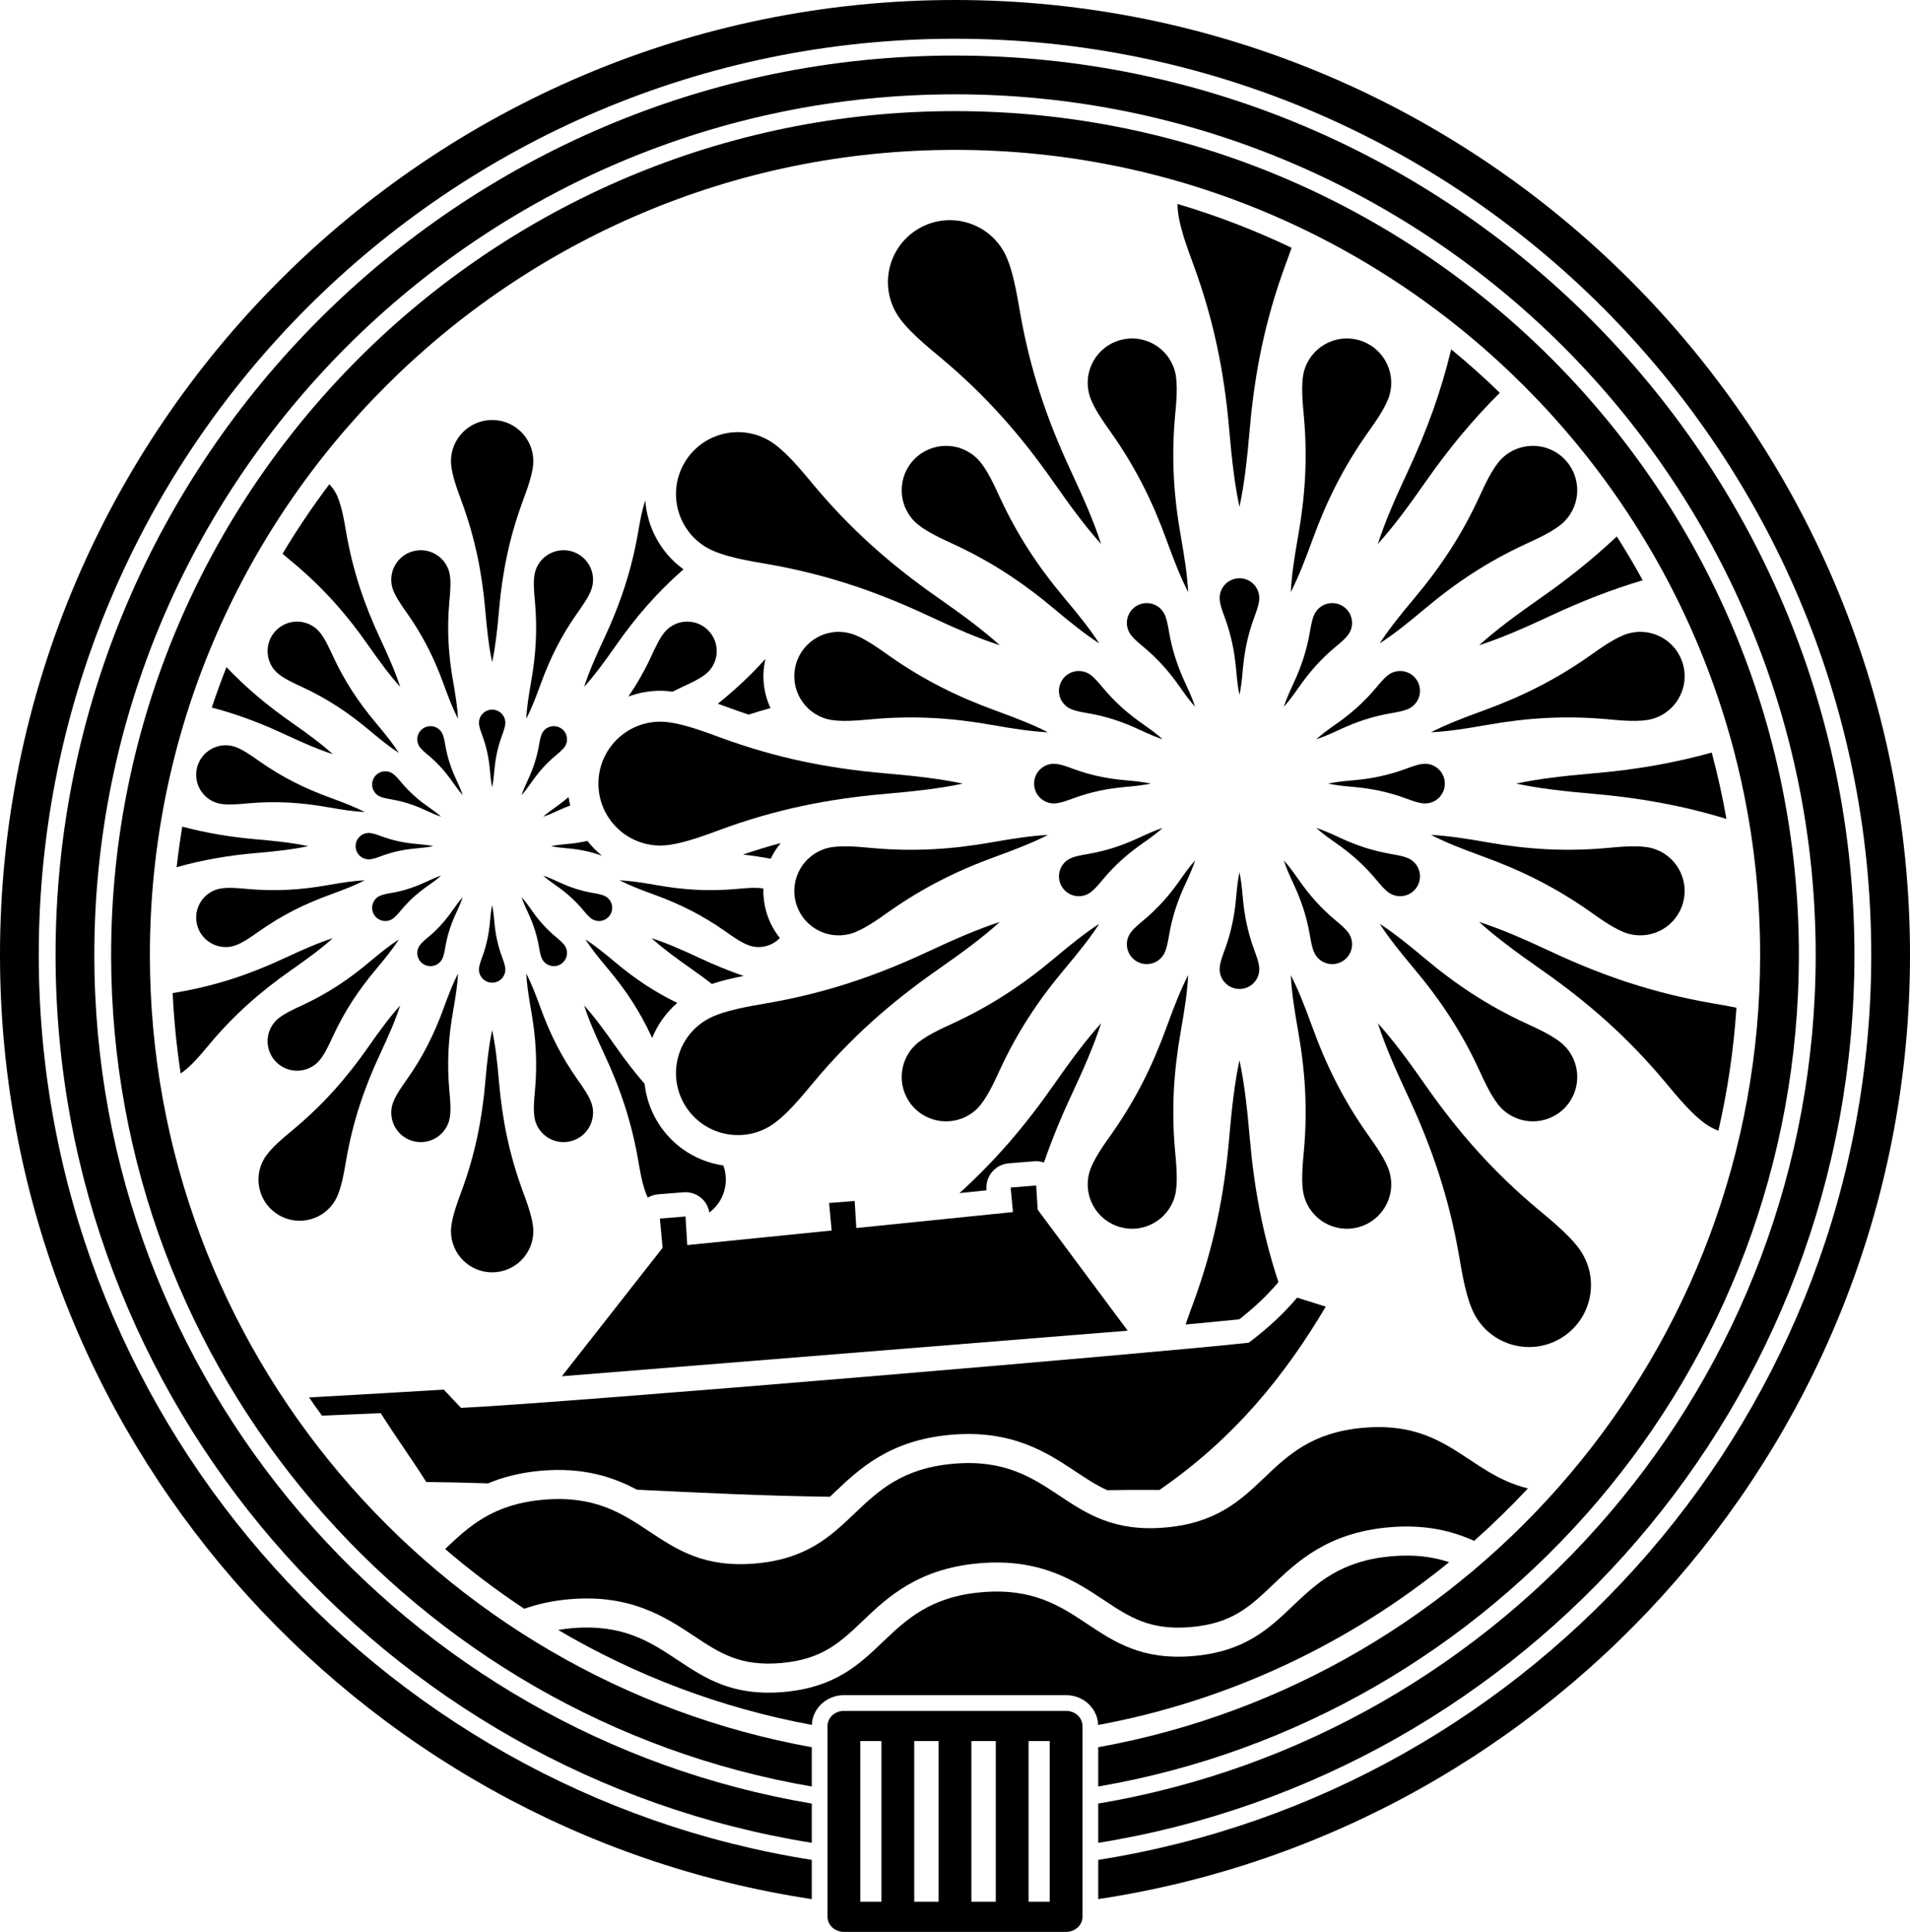
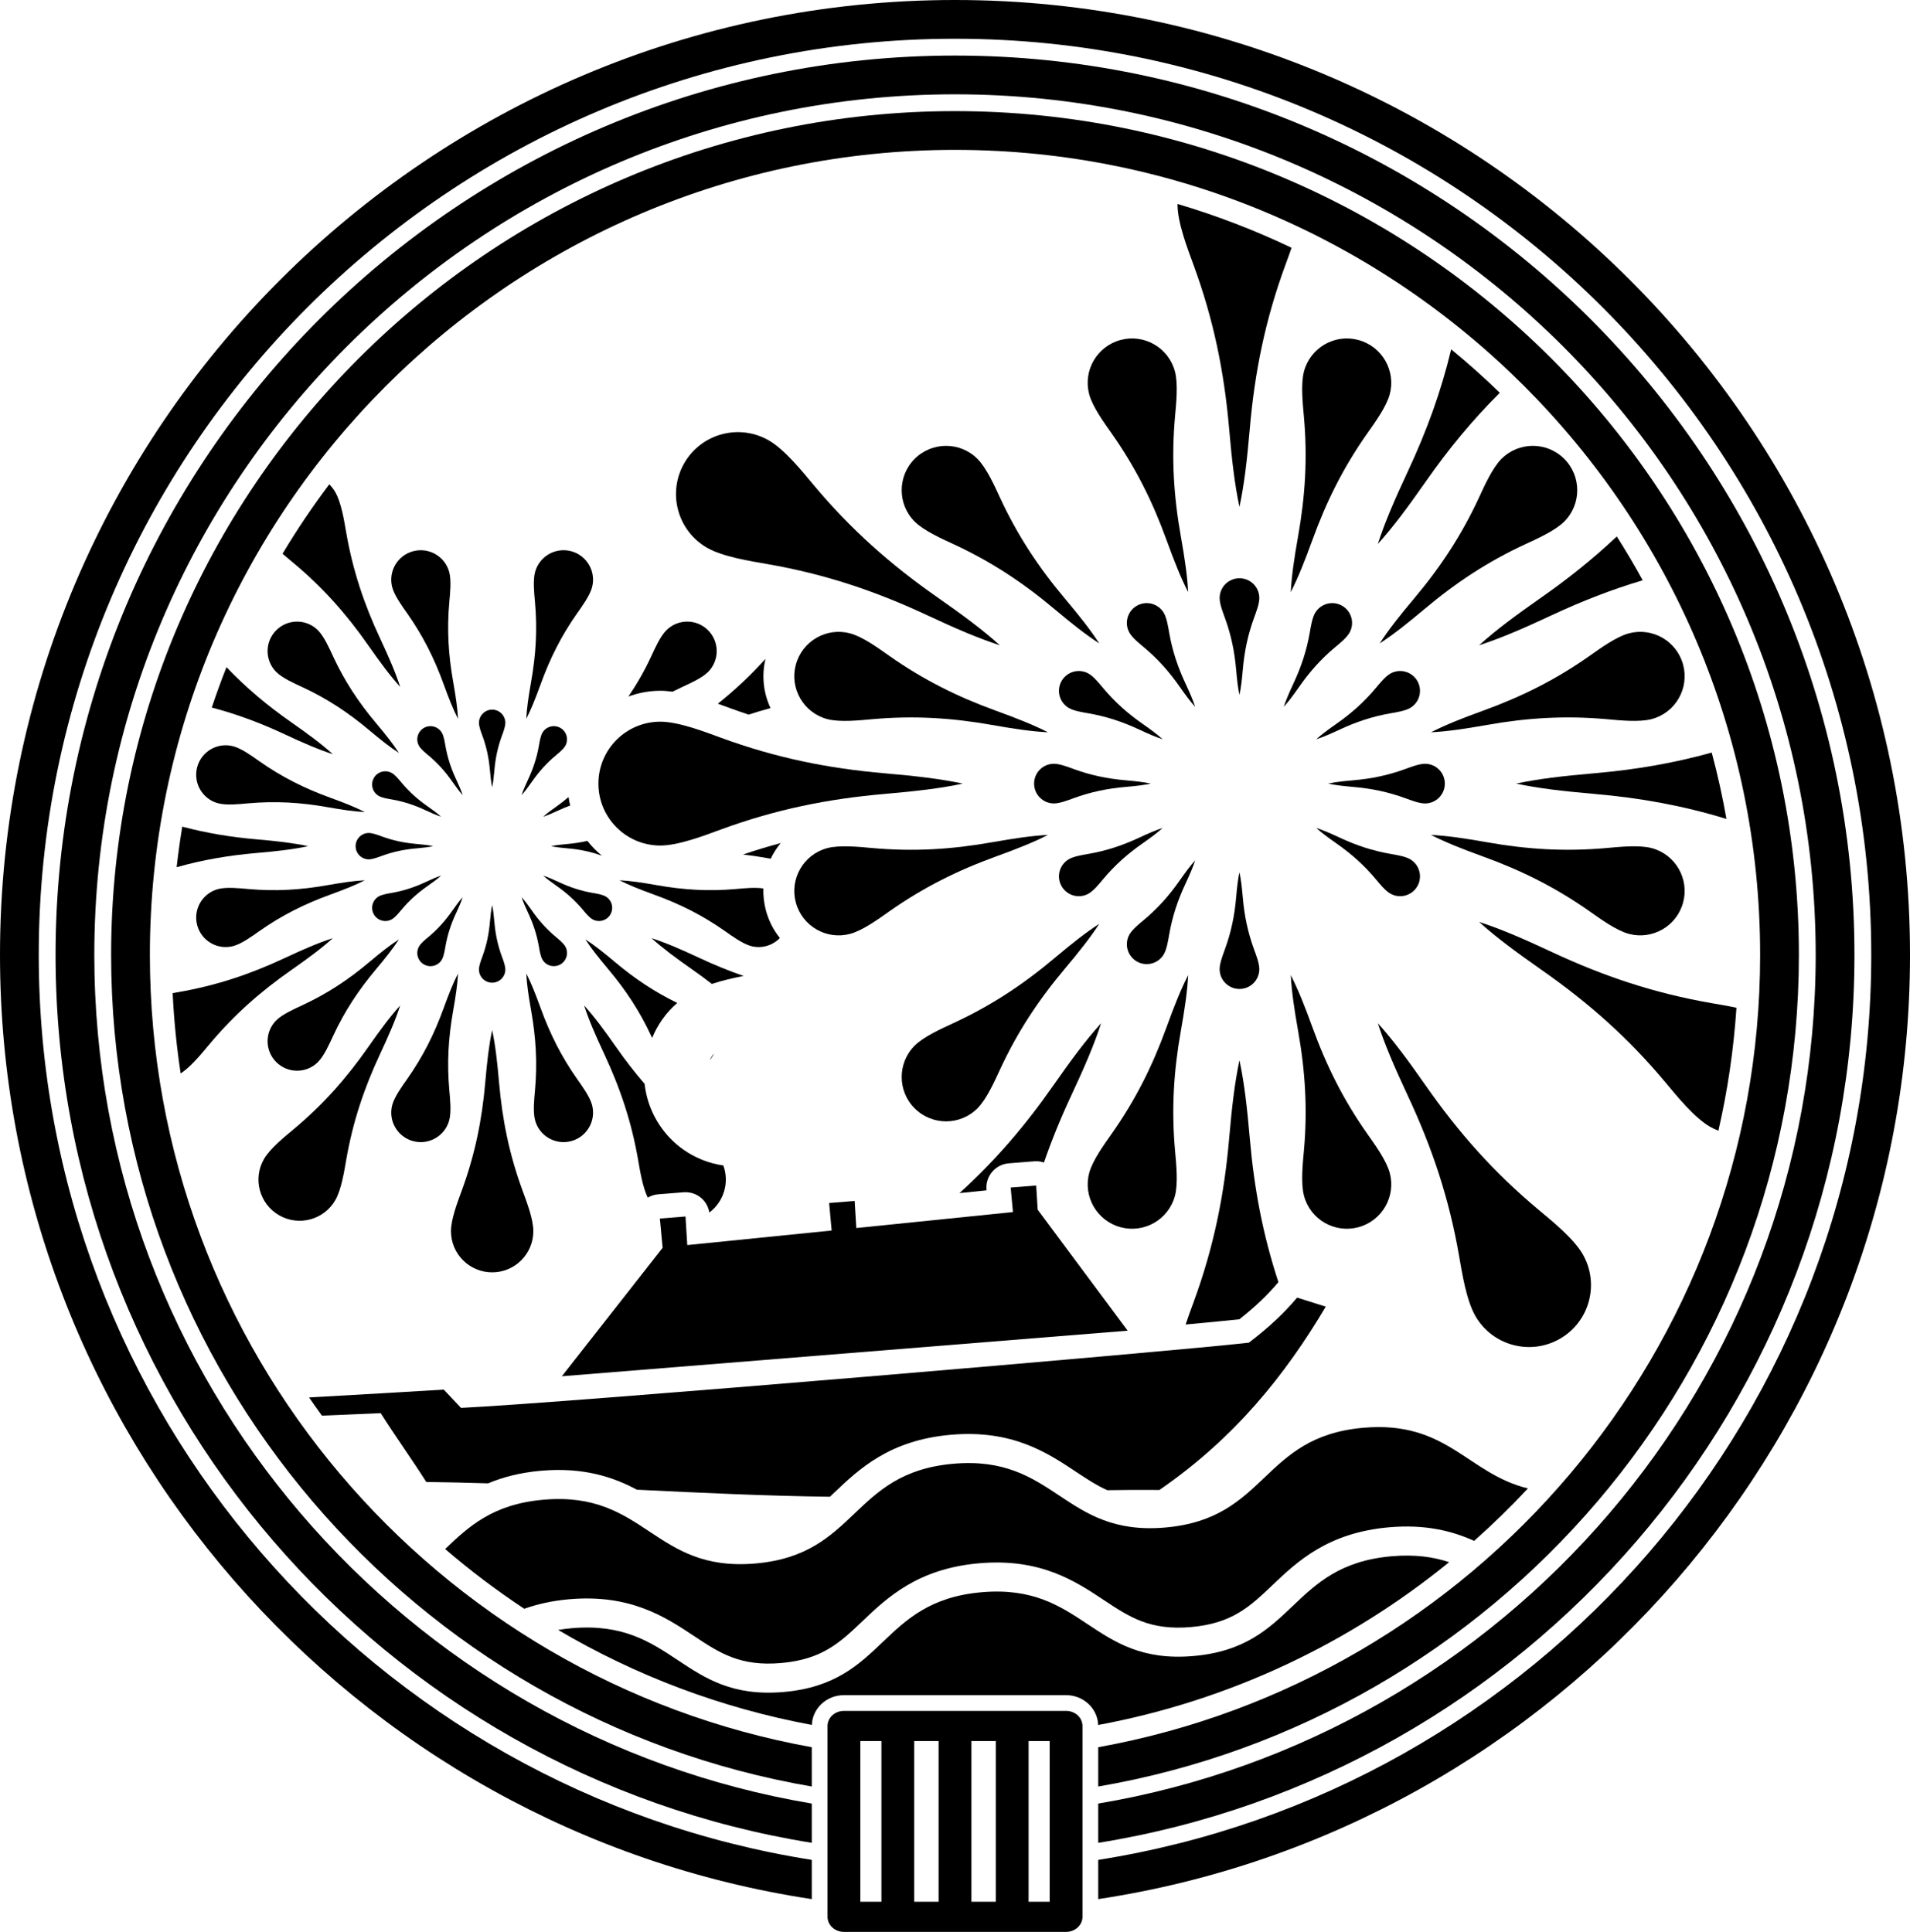
<svg xmlns="http://www.w3.org/2000/svg" id="b" viewBox="0 0 506.156 512">
  <g id="c">
    <g>
      <g>
        <path d="M328.463,153.252c-2.904,0-5.257,2.354-5.257,5.258,0,1.54,.847,3.737,1.364,5.146,1.693,4.616,2.599,9.035,3.02,13.923,.23,2.649,.468,4.71,.874,6.604,.404-1.883,.644-3.955,.874-6.604,.421-4.888,1.327-9.307,3.02-13.923,.517-1.409,1.364-3.606,1.364-5.146,0-2.904-2.354-5.258-5.258-5.258Z" />
        <path d="M301.251,160.543c-2.514,1.452-3.376,4.667-1.924,7.182,.77,1.334,2.602,2.813,3.754,3.775,3.775,3.151,6.768,6.525,9.577,10.548,1.523,2.179,2.76,3.845,4.059,5.282-.592-1.833-1.42-3.747-2.545-6.156-2.079-4.443-3.504-8.723-4.346-13.568-.257-1.479-.622-3.805-1.392-5.139-1.452-2.515-4.667-3.376-7.182-1.924Z" />
        <path d="M281.33,180.464c-1.452,2.515-.59,5.73,1.924,7.182,1.334,.77,3.66,1.135,5.139,1.392,4.845,.842,9.124,2.267,13.568,4.346,2.409,1.125,4.313,1.949,6.156,2.545-1.429-1.291-3.104-2.536-5.282-4.059-4.022-2.808-7.396-5.802-10.548-9.577-.962-1.152-2.441-2.984-3.775-3.754-2.515-1.452-5.73-.59-7.182,1.924Z" />
        <path d="M274.039,207.676c0,2.904,2.354,5.258,5.258,5.258,1.54,0,3.737-.847,5.146-1.364,4.616-1.693,9.035-2.599,13.923-3.02,2.649-.23,4.71-.468,6.604-.874-1.883-.404-3.956-.644-6.604-.874-4.888-.421-9.307-1.327-13.923-3.02-1.409-.517-3.606-1.364-5.146-1.364-2.904,0-5.258,2.354-5.258,5.258Z" />
        <path d="M281.331,234.888c1.452,2.514,4.667,3.376,7.182,1.924,1.334-.77,2.813-2.602,3.775-3.754,3.151-3.775,6.525-6.768,10.548-9.577,2.179-1.523,3.844-2.76,5.282-4.059-1.833,.592-3.748,1.42-6.156,2.545-4.443,2.079-8.723,3.504-13.568,4.346-1.479,.257-3.805,.622-5.139,1.392-2.515,1.452-3.376,4.667-1.924,7.182Z" />
        <path d="M301.252,254.808c2.514,1.452,5.73,.59,7.182-1.924,.77-1.334,1.135-3.66,1.392-5.139,.842-4.845,2.267-9.124,4.346-13.568,1.125-2.409,1.949-4.313,2.545-6.156-1.291,1.429-2.536,3.103-4.059,5.282-2.809,4.022-5.802,7.396-9.577,10.548-1.152,.962-2.984,2.441-3.754,3.775-1.452,2.515-.59,5.73,1.924,7.182Z" />
        <path d="M328.464,262.1c2.904,0,5.257-2.354,5.257-5.258,0-1.54-.847-3.737-1.364-5.146-1.693-4.616-2.599-9.035-3.02-13.923-.23-2.649-.468-4.71-.874-6.604-.404,1.883-.644,3.956-.874,6.604-.421,4.888-1.327,9.307-3.02,13.923-.517,1.409-1.364,3.606-1.364,5.146,0,2.904,2.354,5.258,5.258,5.258Z" />
-         <path d="M355.676,254.808c2.514-1.452,3.376-4.667,1.924-7.182-.77-1.334-2.602-2.813-3.754-3.775-3.775-3.151-6.768-6.525-9.577-10.548-1.523-2.179-2.76-3.844-4.059-5.282,.592,1.833,1.42,3.748,2.545,6.156,2.079,4.443,3.505,8.723,4.346,13.568,.257,1.479,.622,3.805,1.392,5.139,1.452,2.515,4.667,3.376,7.182,1.924Z" />
        <path d="M375.596,234.887c1.452-2.514,.59-5.73-1.924-7.182-1.334-.77-3.66-1.135-5.139-1.392-4.845-.842-9.124-2.267-13.568-4.346-2.409-1.125-4.313-1.949-6.156-2.545,1.429,1.291,3.104,2.536,5.282,4.059,4.022,2.809,7.397,5.802,10.548,9.577,.962,1.152,2.441,2.984,3.775,3.754,2.515,1.452,5.73,.59,7.182-1.924Z" />
        <path d="M382.887,207.675c0-2.904-2.354-5.257-5.258-5.257-1.54,0-3.737,.847-5.146,1.364-4.616,1.693-9.035,2.599-13.923,3.02-2.649,.23-4.71,.468-6.604,.874,1.883,.404,3.955,.644,6.604,.874,4.888,.421,9.307,1.327,13.923,3.02,1.409,.517,3.606,1.364,5.146,1.364,2.904,0,5.258-2.354,5.258-5.258Z" />
        <path d="M375.596,180.463c-1.452-2.515-4.667-3.376-7.182-1.924-1.334,.77-2.813,2.602-3.775,3.754-3.151,3.775-6.525,6.768-10.548,9.577-2.179,1.523-3.845,2.76-5.282,4.059,1.833-.592,3.747-1.42,6.156-2.545,4.443-2.079,8.723-3.504,13.568-4.346,1.479-.257,3.805-.622,5.139-1.392,2.515-1.452,3.376-4.667,1.925-7.182Z" />
        <path d="M355.675,160.543c-2.514-1.452-5.73-.59-7.182,1.924-.77,1.334-1.135,3.66-1.392,5.139-.842,4.844-2.267,9.124-4.346,13.568-1.125,2.409-1.949,4.313-2.545,6.156,1.291-1.429,2.536-3.104,4.059-5.282,2.808-4.022,5.802-7.397,9.577-10.548,1.152-.962,2.984-2.441,3.754-3.775,1.452-2.515,.59-5.73-1.924-7.182Z" />
      </g>
      <g>
        <path d="M210.892,239.181c1.681,6.272,8.128,9.995,14.401,8.315,3.327-.891,7.583-3.992,10.328-5.925,8.992-6.33,18.014-10.844,28.329-14.583,5.589-2.03,9.903-3.738,13.761-5.711-4.302,.218-8.918,.898-14.773,1.935-10.803,1.919-20.873,2.521-31.826,1.535-3.343-.301-8.58-.858-11.907,.033-6.273,1.681-9.995,8.129-8.315,14.401Z" />
        <path d="M296.958,90.104c-6.273,1.681-9.995,8.128-8.315,14.401,.891,3.327,3.992,7.583,5.925,10.328,6.33,8.992,10.844,18.014,14.583,28.33,2.03,5.589,3.738,9.903,5.711,13.761-.218-4.302-.898-8.918-1.935-14.773-1.919-10.803-2.521-20.873-1.535-31.826,.301-3.343,.858-8.58-.033-11.907-1.681-6.273-8.129-9.995-14.401-8.315Z" />
        <path d="M242.394,121.608c-4.592,4.592-4.592,12.037,0,16.629,2.435,2.435,7.249,4.571,10.295,5.982,9.978,4.622,18.399,10.179,26.794,17.242,4.552,3.825,8.189,6.707,11.826,9.062-2.34-3.617-5.237-7.274-9.062-11.826-7.064-8.396-12.62-16.816-17.242-26.794-1.411-3.046-3.546-7.86-5.982-10.295-4.592-4.592-12.037-4.592-16.629-0Z" />
        <path d="M210.891,176.174c-1.681,6.273,2.042,12.72,8.315,14.401,3.327,.891,8.564,.334,11.907,.033,10.953-.986,21.023-.384,31.826,1.535,5.855,1.036,10.445,1.714,14.773,1.935-3.834-1.962-8.172-3.681-13.761-5.711-10.315-3.739-19.337-8.253-28.329-14.583-2.745-1.932-7.001-5.034-10.328-5.925-6.273-1.681-12.721,2.042-14.401,8.315Z" />
        <path d="M242.396,293.745c4.592,4.592,12.037,4.592,16.629,0,2.435-2.435,4.571-7.249,5.982-10.295,4.622-9.978,10.179-18.399,17.242-26.794,3.825-4.552,6.707-8.189,9.062-11.826-3.617,2.34-7.274,5.237-11.826,9.062-8.396,7.064-16.816,12.62-26.794,17.242-3.046,1.411-7.86,3.546-10.295,5.982-4.592,4.592-4.592,12.037,0,16.629Z" />
        <path d="M296.962,325.248c6.273,1.681,12.721-2.042,14.401-8.315,.891-3.327,.334-8.564,.033-11.907-.986-10.953-.384-21.023,1.535-31.826,1.037-5.855,1.714-10.445,1.935-14.773-1.962,3.835-3.681,8.172-5.711,13.761-3.739,10.315-8.253,19.337-14.583,28.329-1.932,2.745-5.033,7.001-5.925,10.328-1.681,6.273,2.042,12.721,8.315,14.401Z" />
        <path d="M359.968,325.247c6.273-1.681,9.995-8.128,8.315-14.401-.891-3.327-3.992-7.583-5.925-10.328-6.33-8.992-10.844-18.014-14.583-28.329-2.03-5.589-3.738-9.903-5.711-13.761,.218,4.302,.898,8.918,1.935,14.773,1.92,10.803,2.522,20.873,1.535,31.826-.301,3.343-.858,8.58,.033,11.907,1.681,6.273,8.129,9.995,14.401,8.315Z" />
-         <path d="M414.533,293.743c4.592-4.592,4.592-12.037,0-16.629-2.435-2.435-7.249-4.571-10.295-5.982-9.978-4.622-18.399-10.179-26.794-17.242-4.552-3.825-8.189-6.707-11.826-9.062,2.34,3.617,5.237,7.274,9.062,11.826,7.064,8.396,12.62,16.816,17.242,26.794,1.411,3.046,3.546,7.86,5.982,10.295,4.592,4.592,12.037,4.592,16.629,0Z" />
        <path d="M446.036,239.177c1.681-6.273-2.042-12.721-8.315-14.401-3.327-.891-8.564-.334-11.907-.033-10.953,.986-21.023,.384-31.826-1.535-5.855-1.037-10.445-1.714-14.773-1.935,3.835,1.962,8.172,3.681,13.761,5.711,10.315,3.739,19.337,8.253,28.329,14.583,2.745,1.932,7.001,5.034,10.328,5.925,6.273,1.681,12.721-2.042,14.401-8.315Z" />
        <path d="M446.035,176.171c-1.681-6.273-8.128-9.995-14.401-8.315-3.327,.891-7.583,3.992-10.328,5.925-8.992,6.33-18.014,10.844-28.329,14.583-5.589,2.03-9.903,3.738-13.761,5.711,4.302-.218,8.918-.898,14.773-1.935,10.803-1.92,20.873-2.521,31.826-1.535,3.343,.301,8.58,.859,11.907-.033,6.273-1.681,9.995-8.129,8.315-14.401Z" />
        <path d="M414.531,121.606c-4.592-4.592-12.037-4.592-16.629,0-2.435,2.435-4.571,7.249-5.982,10.295-4.622,9.978-10.179,18.399-17.242,26.794-3.825,4.552-6.707,8.189-9.062,11.826,3.617-2.34,7.274-5.237,11.826-9.062,8.396-7.064,16.816-12.62,26.794-17.242,3.046-1.411,7.86-3.546,10.295-5.982,4.592-4.592,4.592-12.037,0-16.629Z" />
        <path d="M359.965,90.103c-6.273-1.681-12.721,2.042-14.401,8.315-.891,3.327-.334,8.564-.033,11.907,.986,10.953,.384,21.023-1.535,31.826-1.036,5.855-1.714,10.445-1.935,14.773,1.962-3.835,3.681-8.172,5.711-13.761,3.739-10.315,8.253-19.337,14.583-28.33,1.932-2.745,5.034-7.001,5.925-10.328,1.681-6.273-2.042-12.721-8.314-14.401Z" />
      </g>
      <g>
        <path d="M130.421,188.071c-1.93,0-3.495,1.565-3.495,3.496,0,1.024,.563,2.485,.907,3.421,1.126,3.069,1.728,6.007,2.008,9.257,.153,1.761,.311,3.131,.581,4.391,.268-1.252,.428-2.63,.581-4.391,.28-3.25,.882-6.187,2.008-9.257,.344-.937,.907-2.398,.907-3.421,0-1.931-1.565-3.496-3.496-3.496Z" />
        <path d="M112.329,192.919c-1.672,.965-2.245,3.103-1.279,4.775,.512,.887,1.73,1.87,2.496,2.51,2.51,2.095,4.5,4.338,6.367,7.013,1.013,1.449,1.835,2.556,2.699,3.512-.393-1.218-.944-2.491-1.692-4.093-1.382-2.954-2.33-5.8-2.89-9.02-.171-.983-.414-2.53-.925-3.416-.965-1.672-3.103-2.245-4.775-1.279Z" />
        <path d="M99.085,206.163c-.965,1.672-.392,3.81,1.279,4.775,.887,.512,2.433,.755,3.416,.926,3.221,.56,6.066,1.507,9.02,2.889,1.601,.748,2.867,1.296,4.093,1.692-.95-.859-2.063-1.686-3.512-2.699-2.674-1.867-4.918-3.858-7.013-6.367-.639-.766-1.623-1.984-2.51-2.496-1.672-.965-3.81-.392-4.775,1.279Z" />
        <path d="M94.238,224.255c0,1.93,1.565,3.495,3.495,3.495,1.024,0,2.485-.563,3.421-.907,3.069-1.126,6.007-1.728,9.257-2.008,1.761-.153,3.131-.311,4.391-.581-1.252-.268-2.63-.428-4.391-.581-3.25-.28-6.187-.882-9.257-2.008-.937-.344-2.398-.907-3.421-.907-1.931,0-3.495,1.565-3.495,3.495Z" />
        <path d="M99.086,242.347c.965,1.672,3.103,2.245,4.775,1.279,.887-.512,1.87-1.73,2.51-2.496,2.095-2.51,4.338-4.5,7.013-6.367,1.449-1.013,2.556-1.835,3.512-2.699-1.218,.394-2.492,.944-4.093,1.692-2.954,1.382-5.8,2.33-9.02,2.89-.983,.171-2.53,.414-3.416,.926-1.672,.965-2.245,3.103-1.279,4.775Z" />
        <path d="M112.33,255.591c1.672,.965,3.81,.392,4.775-1.279,.512-.887,.755-2.433,.926-3.416,.56-3.221,1.507-6.066,2.89-9.02,.748-1.601,1.296-2.867,1.692-4.093-.859,.95-1.686,2.063-2.699,3.512-1.867,2.674-3.858,4.918-6.367,7.013-.766,.639-1.984,1.623-2.496,2.51-.965,1.672-.392,3.81,1.279,4.775Z" />
        <path d="M130.422,260.438c1.93,0,3.495-1.565,3.495-3.496,0-1.024-.563-2.485-.907-3.421-1.126-3.069-1.728-6.007-2.008-9.257-.153-1.761-.311-3.131-.581-4.391-.268,1.252-.428,2.63-.581,4.391-.28,3.25-.882,6.187-2.008,9.257-.344,.937-.907,2.398-.907,3.421,0,1.931,1.565,3.496,3.496,3.496Z" />
        <path d="M148.514,255.59c1.672-.965,2.245-3.103,1.279-4.775-.512-.887-1.73-1.87-2.496-2.51-2.51-2.095-4.5-4.338-6.367-7.013-1.013-1.449-1.835-2.556-2.699-3.512,.394,1.218,.944,2.492,1.692,4.093,1.382,2.954,2.33,5.8,2.89,9.02,.171,.983,.414,2.53,.926,3.416,.965,1.672,3.103,2.245,4.775,1.279Z" />
        <path d="M161.758,242.346c.965-1.672,.392-3.81-1.279-4.775-.887-.512-2.433-.755-3.416-.926-3.221-.56-6.066-1.507-9.02-2.89-1.601-.748-2.867-1.296-4.093-1.692,.95,.859,2.063,1.686,3.512,2.699,2.674,1.867,4.918,3.858,7.013,6.367,.639,.766,1.623,1.984,2.51,2.496,1.672,.965,3.81,.392,4.775-1.279Z" />
        <path d="M148.513,192.918c-1.672-.965-3.81-.392-4.775,1.279-.512,.887-.755,2.433-.926,3.416-.56,3.221-1.507,6.066-2.89,9.02-.748,1.601-1.296,2.867-1.692,4.093,.859-.95,1.686-2.063,2.699-3.512,1.867-2.674,3.858-4.918,6.367-7.013,.766-.639,1.984-1.623,2.496-2.51,.965-1.672,.392-3.81-1.279-4.775Z" />
        <path d="M150.67,211.236c-1.01,.876-2.064,1.71-3.21,2.51-1.449,1.013-2.556,1.835-3.512,2.699,1.218-.394,2.491-.944,4.093-1.692,1.026-.48,2.043-.889,3.063-1.267-.18-.738-.323-1.488-.434-2.25Z" />
        <path d="M155.658,222.853c-1.697,.392-3.412,.664-5.227,.82-1.761,.153-3.131,.311-4.391,.581,1.252,.269,2.63,.428,4.391,.581,3.189,.275,6.078,.866,9.085,1.951-1.431-1.161-2.719-2.485-3.858-3.934Z" />
      </g>
      <path d="M188.11,280.962c.458-.546,.824-1.14,1.109-1.763-.446,.543-.819,1.135-1.109,1.763Z" />
      <g>
        <path d="M261.437,315.471l-.013-.15c-.159-1.715,.376-3.42,1.483-4.737,1.109-1.317,2.698-2.135,4.414-2.272l6.76-.54c.877-.071,1.751,.046,2.573,.324,2.046-5.921,4.425-11.763,7.2-17.693,3.512-7.519,6.084-13.463,7.945-19.217-4.031,4.46-7.915,9.687-12.67,16.489-7.477,10.709-15.389,19.939-24.86,28.527l7.169-.73Z" />
        <path d="M181.339,122.736c-4.532,7.849-1.843,17.887,6.007,22.419,4.163,2.404,11.424,3.544,16.04,4.345,15.122,2.627,28.481,7.076,42.351,13.566,7.519,3.512,13.462,6.084,19.217,7.945-4.461-4.031-9.687-7.915-16.489-12.67-12.556-8.767-23.088-18.111-32.924-29.894-3.002-3.597-7.62-9.315-11.783-11.718-7.85-4.532-17.887-1.842-22.419,6.007Z" />
-         <path d="M243.519,60.553c-7.849,4.532-10.539,14.569-6.007,22.418,2.404,4.163,8.122,8.781,11.718,11.783,11.783,9.836,21.127,20.369,29.894,32.924,4.755,6.801,8.617,12.001,12.67,16.489-1.848-5.721-4.432-11.698-7.945-19.217-6.49-13.87-10.939-27.229-13.566-42.351-.802-4.616-1.942-11.877-4.345-16.04-4.532-7.85-14.569-10.539-22.418-6.007Z" />
        <path d="M158.58,207.678c0,9.063,7.348,16.411,16.412,16.411,4.807,0,11.666-2.643,16.064-4.257,14.41-5.286,28.203-8.112,43.46-9.427,8.268-.718,14.701-1.462,20.615-2.728-5.879-1.26-12.347-2.01-20.615-2.728-15.257-1.314-29.05-4.141-43.46-9.427-4.398-1.614-11.257-4.257-16.064-4.257-9.064,0-16.412,7.348-16.412,16.412Z" />
-         <path d="M181.341,292.62c4.532,7.849,14.569,10.539,22.418,6.007,4.163-2.404,8.781-8.122,11.783-11.718,9.836-11.783,20.369-21.127,32.924-29.894,6.801-4.755,12.001-8.617,16.489-12.67-5.721,1.848-11.698,4.432-19.217,7.945-13.87,6.49-27.229,10.939-42.351,13.566-4.616,.802-11.877,1.942-16.04,4.345-7.85,4.532-10.539,14.569-6.007,22.418Z" />
        <path d="M413.407,354.798c7.849-4.532,10.539-14.569,6.007-22.419-2.404-4.163-8.122-8.781-11.718-11.783-11.783-9.836-21.127-20.369-29.894-32.924-4.755-6.801-8.617-12.001-12.67-16.489,1.848,5.721,4.432,11.698,7.945,19.217,6.49,13.87,10.939,27.229,13.566,42.351,.802,4.616,1.942,11.877,4.345,16.04,4.532,7.85,14.569,10.539,22.419,6.007Z" />
        <path d="M453.541,265.851c-15.122-2.627-28.481-7.076-42.351-13.566-7.519-3.512-13.463-6.084-19.217-7.945,4.461,4.031,9.687,7.915,16.489,12.67,12.556,8.767,23.088,18.111,32.924,29.894,3.002,3.597,7.62,9.315,11.783,11.719,.718,.415,1.459,.748,2.208,1.044,2.435-10.579,4.047-21.467,4.791-32.59-2.39-.507-4.733-.896-6.628-1.225Z" />
        <path d="M401.797,207.673c5.878,1.261,12.347,2.011,20.615,2.728,12.286,1.059,23.627,3.124,35.101,6.638-1.047-5.955-2.355-11.819-3.899-17.589-10.159,2.825-20.307,4.556-31.202,5.494-8.268,.718-14.701,1.462-20.615,2.728Z" />
        <path d="M411.188,163.062c8.065-3.774,15.966-6.837,24.133-9.274-2.163-3.954-4.455-7.828-6.862-11.621-6.165,5.817-12.737,11.099-19.999,16.17-6.801,4.755-12.001,8.617-16.489,12.67,5.721-1.848,11.698-4.432,19.217-7.945Z" />
        <path d="M365.128,144.166c4.031-4.461,7.915-9.687,12.67-16.489,6.064-8.685,12.427-16.39,19.66-23.578-4.137-4.011-8.435-7.856-12.893-11.514-2.68,11.182-6.468,21.625-11.493,32.364-3.512,7.519-6.084,13.463-7.945,19.217Z" />
        <path d="M316.306,70.267c5.286,14.41,8.112,28.203,9.427,43.46,.718,8.268,1.462,14.701,2.728,20.615,1.261-5.878,2.011-12.347,2.728-20.615,1.314-15.257,4.141-29.05,9.427-43.46,.492-1.341,1.079-2.924,1.658-4.595-9.683-4.627-19.781-8.518-30.217-11.616-0,.05-.007,.098-.007,.148,0,4.807,2.643,11.666,4.257,16.064Z" />
        <path d="M328.444,349.642c4.157-3.274,7.47-6.432,10.338-9.849-4.118-12.533-6.436-24.789-7.589-38.17-.718-8.268-1.462-14.701-2.728-20.614-1.26,5.878-2.01,12.347-2.728,20.614-1.315,15.257-4.141,29.05-9.427,43.46-.624,1.7-1.399,3.77-2.119,5.945,6.264-.582,11.162-1.057,14.252-1.386Z" />
      </g>
      <g>
        <polygon points="298.832 352.664 274.999 320.607 274.99 320.607 274.592 314.187 267.832 314.728 268.434 321.221 262.828 321.8 226.923 325.457 226.489 318.28 219.719 318.822 220.394 326.116 182.129 329.977 181.658 322.4 174.869 322.946 175.595 330.699 148.897 364.742 298.832 352.664" />
        <path d="M112.969,392.762c5.457,.059,10.915,.195,16.372,.362,3.9-1.63,8.47-2.852,14.004-3.337,11.244-.991,19.157,1.656,25.441,5.022,17.051,.836,34.102,1.644,51.154,1.867,.385-.364,.773-.733,1.167-1.109,6.495-6.186,14.579-13.886,30.846-15.313,16.273-1.428,25.568,4.747,33.041,9.707,2.894,1.921,5.535,3.666,8.435,4.976,4.606-.07,9.212-.109,13.818-.059,20.05-13.806,33.42-30.593,44.083-48.589-2.531-.794-5.063-1.593-7.594-2.386-3.394,4.051-7.481,7.908-12.787,11.939-20.071,2.328-180.955,15.968-208.779,17.281-1.521-1.615-3.048-3.229-4.569-4.844-3.905,.266-22.603,1.336-35.697,2.079,1.116,1.623,2.256,3.229,3.416,4.819l15.565-.659c4.028,6.345,8.056,11.901,12.084,18.245Z" />
      </g>
      <path d="M282.514,453.429h-58.87c-2.396,0-4.346,1.792-4.346,3.994v50.582c0,2.203,1.949,3.995,4.346,3.995h58.87c2.396,0,4.347-1.793,4.347-3.995v-50.582c0-2.203-1.95-3.994-4.347-3.994Zm-4.347,7.991v42.59h-5.586v-42.59h5.586Zm-14.279,0v42.59h-6.464v-42.59h6.464Zm-15.156,0v42.59h-6.463v-42.59h6.463Zm-15.155,0v42.59h-5.588v-42.59h5.588Z" />
      <g>
        <path d="M253.079,0C113.53,0,0,113.53,0,253.078c0,126.651,93.517,231.865,215.124,250.233v-10.396C99.203,474.64,10.269,374.054,10.269,253.078,10.269,119.193,119.193,10.269,253.079,10.269s242.809,108.924,242.809,242.809c0,120.976-88.935,221.562-204.855,239.837v10.396c121.608-18.367,215.124-123.582,215.124-250.233C506.156,113.53,392.627,0,253.079,0Z" />
        <path d="M253.079,14.726C121.649,14.726,14.724,121.65,14.724,253.078c0,118.514,86.947,217.088,200.4,235.32v-10.41C107.361,459.861,24.993,365.915,24.993,253.078,24.993,127.313,127.312,24.996,253.079,24.996s228.085,102.317,228.085,228.082c0,112.837-82.368,206.783-190.131,224.911v10.41c113.452-18.232,200.4-116.807,200.4-235.32,0-131.428-106.925-238.352-238.354-238.352Z" />
        <path d="M253.079,29.45c-123.31,0-223.631,100.319-223.631,223.628,0,110.375,80.381,202.316,185.676,220.394v-10.416c-99.604-17.957-175.406-105.28-175.406-209.978,0-117.646,95.713-213.358,213.361-213.358s213.361,95.712,213.361,213.358c0,104.698-75.803,192.022-175.407,209.978v10.416c105.295-18.078,185.676-110.019,185.676-220.394,0-123.309-100.32-223.628-223.63-223.628Z" />
      </g>
      <g>
        <path d="M183.857,433.547c6.861,4.554,12.281,8.148,23.171,7.194,10.883-.955,15.591-5.439,21.551-11.116,6.495-6.187,14.579-13.886,30.844-15.314,16.278-1.434,25.57,4.747,33.042,9.707,6.859,4.553,12.269,8.144,23.159,7.193,10.912-.957,15.629-5.447,21.601-11.129,6.499-6.183,14.587-13.879,30.853-15.307,9.596-.846,16.763,.961,22.573,3.597,4.967-4.406,9.722-9.045,14.248-13.901-16.051-3.921-21.391-18.027-43.619-16.076-27.165,2.384-25.264,24.049-52.453,26.435-27.143,2.382-29.045-19.282-56.2-16.899-27.155,2.383-25.253,24.048-52.397,26.43-27.155,2.383-29.056-19.281-56.211-16.898-13.47,1.182-19.793,7.104-26.055,13.066,6.639,5.705,13.644,10.993,20.97,15.835,3.421-1.214,7.32-2.119,11.882-2.52,16.262-1.434,25.566,4.745,33.04,9.704Z" />
        <path d="M223.644,449.256h58.87c4.607,0,8.362,3.526,8.505,7.909,34.807-6.459,66.594-21.624,93.004-43.153-4.175-1.39-9.059-2.108-15.271-1.562-27.165,2.384-25.264,24.049-52.453,26.435-27.143,2.382-29.045-19.282-56.199-16.899-27.155,2.383-25.253,24.048-52.397,26.43-27.155,2.383-29.056-19.281-56.211-16.898-1.255,.11-2.443,.265-3.58,.453,20.434,12.059,43.11,20.696,67.227,25.175,.154-4.374,3.904-7.89,8.505-7.89Z" />
      </g>
      <g>
        <path d="M67.96,226.07c5.497-.477,9.774-.972,13.706-1.814-3.908-.838-8.209-1.337-13.706-1.814-6.855-.591-13.265-1.656-19.658-3.36-.588,3.554-1.086,7.137-1.49,10.749,6.889-1.946,13.761-3.125,21.148-3.762Z" />
        <path d="M75.421,194.596c4.999,2.335,8.951,4.045,12.776,5.282-2.966-2.68-6.441-5.262-10.962-8.423-6.398-4.467-12.002-9.167-17.216-14.642-1.396,3.522-2.692,7.093-3.898,10.705,6.607,1.738,12.875,4.071,19.3,7.078Z" />
        <path d="M55.347,276.932c6.54-7.834,13.542-14.046,21.89-19.875,4.522-3.162,7.979-5.729,10.962-8.423-3.804,1.228-7.777,2.947-12.776,5.282-9.222,4.315-18.103,7.273-28.157,9.02-.465,.081-.98,.169-1.513,.263,.347,7.195,1.058,14.297,2.123,21.284,2.671-1.705,5.561-5.262,7.471-7.55Z" />
-         <path d="M130.42,111.308c-6.026,0-10.911,4.885-10.911,10.911,0,3.196,1.757,7.756,2.83,10.68,3.514,9.58,5.393,18.751,6.267,28.894,.477,5.497,.972,9.774,1.814,13.706,.838-3.908,1.337-8.209,1.814-13.706,.874-10.144,2.753-19.314,6.267-28.894,1.073-2.924,2.83-7.484,2.83-10.68,0-6.026-4.885-10.911-10.911-10.911Z" />
        <path d="M73.95,322.07c5.219,3.013,11.892,1.225,14.905-3.994,1.598-2.768,2.356-7.595,2.889-10.664,1.747-10.054,4.705-18.935,9.02-28.157,2.335-4.999,4.045-8.951,5.282-12.776-2.68,2.966-5.262,6.441-8.423,10.962-5.829,8.348-12.041,15.35-19.875,21.89-2.391,1.996-6.193,5.066-7.791,7.834-3.013,5.219-1.225,11.892,3.994,14.905Z" />
        <path d="M130.423,337.201c6.026,0,10.911-4.885,10.911-10.911,0-3.196-1.757-7.756-2.83-10.68-3.514-9.58-5.393-18.751-6.267-28.894-.477-5.497-.972-9.774-1.814-13.705-.838,3.908-1.337,8.209-1.814,13.705-.874,10.144-2.753,19.314-6.267,28.894-1.073,2.924-2.83,7.484-2.83,10.68,0,6.026,4.885,10.911,10.911,10.911Z" />
-         <path d="M171.01,132.647c-.954,2.703-1.501,6.092-1.911,8.45-1.747,10.054-4.705,18.935-9.02,28.157-2.335,4.999-4.045,8.95-5.282,12.776,2.68-2.966,5.262-6.441,8.423-10.963,5.328-7.63,10.992-14.131,17.906-20.187-6.056-4.375-9.613-11.141-10.117-18.233Z" />
+         <path d="M171.01,132.647Z" />
        <path d="M206.891,223.435c-3.36,.9-6.683,1.905-9.99,3.041,2.493,.29,4.933,.659,7.349,1.097,.706-1.481,1.595-2.869,2.641-4.138Z" />
        <path d="M77.744,149.18c7.834,6.54,14.046,13.542,19.875,21.89,3.162,4.522,5.729,7.979,8.423,10.962-1.228-3.804-2.947-7.777-5.282-12.776-4.315-9.222-7.273-18.103-9.02-28.157-.533-3.069-1.291-7.896-2.889-10.664-.449-.778-.987-1.469-1.582-2.09-4.448,5.898-8.586,12.042-12.396,18.404,1.026,.901,2.035,1.734,2.87,2.431Z" />
        <path d="M202.854,174.613c-3.946,4.382-8.094,8.264-12.624,11.886,.983,.351,1.94,.699,2.825,1.025l.824,.303c1.5,.55,3.002,1.068,4.506,1.568,1.912-.635,3.849-1.201,5.806-1.729-1.851-3.949-2.414-8.516-1.336-13.053Z" />
        <path d="M188.651,260.768c2.76-.919,5.679-1.589,8.409-2.111-3.894-1.351-7.737-2.919-11.638-4.744-4.999-2.335-8.951-4.045-12.776-5.282,2.966,2.68,6.441,5.262,10.962,8.423,1.741,1.215,3.411,2.454,5.042,3.714Z" />
        <path d="M188.909,308.315c-6.349-1.701-11.656-5.773-14.942-11.466-1.732-2.999-2.774-6.261-3.142-9.603-2.657-3.08-5.167-6.321-7.6-9.806-3.161-4.522-5.729-7.978-8.423-10.962,1.228,3.804,2.947,7.777,5.282,12.776,4.315,9.221,7.273,18.103,9.02,28.157,.493,2.838,1.187,7.161,2.552,9.987,.822-.477,1.735-.79,2.7-.868l6.789-.545c1.716-.134,3.426,.422,4.731,1.554,1.137,.985,1.856,2.34,2.101,3.81,3.865-2.887,5.352-7.98,3.711-12.467-.929-.139-1.857-.321-2.778-.568Z" />
      </g>
      <g>
        <path d="M109.476,146.088c-4.17,1.117-6.645,5.404-5.528,9.575,.593,2.212,2.654,5.042,3.939,6.867,4.209,5.979,7.21,11.977,9.696,18.835,1.349,3.716,2.485,6.584,3.797,9.149-.145-2.86-.597-5.929-1.286-9.821-1.276-7.182-1.676-13.877-1.021-21.159,.2-2.223,.571-5.704-.022-7.916-1.117-4.171-5.404-6.645-9.575-5.528Z" />
        <path d="M73.198,167.033c-3.053,3.053-3.053,8.003,0,11.056,1.619,1.619,4.82,3.039,6.845,3.977,6.634,3.073,12.232,6.767,17.814,11.464,3.027,2.543,5.444,4.459,7.863,6.025-1.555-2.405-3.482-4.836-6.025-7.863-4.696-5.582-8.39-11.18-11.464-17.814-.938-2.025-2.358-5.225-3.977-6.845-3.053-3.053-8.003-3.053-11.056-0Z" />
        <path d="M52.254,203.311c-1.117,4.17,1.357,8.457,5.528,9.575,2.212,.593,5.694,.222,7.916,.022,7.282-.656,13.977-.255,21.159,1.021,3.893,.689,6.945,1.14,9.821,1.286-2.549-1.305-5.433-2.447-9.149-3.797-6.858-2.486-12.856-5.487-18.835-9.696-1.825-1.285-4.655-3.347-6.867-3.939-4.17-1.117-8.457,1.358-9.575,5.528Z" />
        <path d="M52.254,245.201c1.117,4.17,5.404,6.645,9.575,5.528,2.212-.593,5.042-2.654,6.867-3.939,5.979-4.209,11.977-7.21,18.835-9.696,3.716-1.349,6.584-2.485,9.149-3.797-2.86,.145-5.929,.597-9.822,1.286-7.182,1.276-13.877,1.676-21.159,1.021-2.223-.2-5.704-.571-7.916,.022-4.171,1.117-6.645,5.404-5.528,9.575Z" />
        <path d="M73.2,281.478c3.053,3.053,8.003,3.053,11.056,0,1.619-1.619,3.039-4.82,3.977-6.845,3.073-6.634,6.767-12.232,11.464-17.814,2.543-3.027,4.459-5.444,6.025-7.863-2.405,1.555-4.836,3.482-7.863,6.025-5.582,4.696-11.18,8.39-17.814,11.464-2.025,.938-5.225,2.358-6.845,3.977-3.053,3.053-3.053,8.003,0,11.056Z" />
        <path d="M109.478,302.422c4.17,1.117,8.457-1.357,9.575-5.528,.593-2.212,.222-5.694,.022-7.916-.656-7.282-.255-13.977,1.021-21.159,.689-3.893,1.14-6.945,1.286-9.821-1.305,2.549-2.447,5.433-3.797,9.149-2.486,6.858-5.487,12.856-9.696,18.835-1.285,1.825-3.346,4.655-3.939,6.867-1.117,4.171,1.358,8.457,5.528,9.575Z" />
        <path d="M151.368,302.422c4.17-1.117,6.645-5.404,5.528-9.575-.593-2.212-2.654-5.042-3.939-6.867-4.209-5.979-7.21-11.977-9.696-18.835-1.349-3.716-2.485-6.584-3.797-9.149,.145,2.86,.597,5.929,1.286,9.822,1.276,7.182,1.676,13.877,1.021,21.159-.2,2.223-.571,5.704,.022,7.916,1.117,4.171,5.404,6.645,9.575,5.528Z" />
        <path d="M151.365,146.087c-4.17-1.117-8.457,1.357-9.575,5.528-.593,2.212-.222,5.694-.022,7.916,.656,7.282,.255,13.977-1.021,21.159-.689,3.893-1.14,6.945-1.286,9.822,1.305-2.549,2.447-5.433,3.797-9.149,2.486-6.858,5.487-12.856,9.696-18.835,1.285-1.825,3.347-4.655,3.939-6.867,1.118-4.17-1.358-8.457-5.528-9.575Z" />
        <path d="M174.991,183.069c1.052,0,2.141,.102,3.24,.244,.84-.427,1.694-.844,2.568-1.249,2.025-.938,5.226-2.358,6.845-3.977,3.053-3.053,3.053-8.003,0-11.056-3.053-3.053-8.003-3.053-11.056,0-1.619,1.619-3.039,4.82-3.977,6.845-1.788,3.86-3.795,7.364-6.079,10.723,2.643-.972,5.484-1.53,8.459-1.53Z" />
        <path d="M172.821,275.083c1.436-3.511,3.674-6.71,6.654-9.282-6.057-2.945-11.285-6.444-16.488-10.821-3.027-2.543-5.444-4.459-7.862-6.025,1.555,2.405,3.482,4.836,6.025,7.862,4.696,5.582,8.39,11.18,11.464,17.814,.065,.141,.139,.3,.209,.452Z" />
        <path d="M202.976,241.302v-.001c-.517-1.929-.74-3.891-.678-5.833-2.191-.355-5.17-.046-7.153,.133-7.282,.656-13.977,.255-21.159-1.021-3.893-.689-6.945-1.14-9.821-1.286,2.549,1.305,5.433,2.447,9.149,3.797,6.858,2.486,12.856,5.487,18.835,9.696,1.825,1.285,4.655,3.347,6.867,3.939,2.846,.763,5.744-.15,7.654-2.13-1.675-2.089-2.957-4.546-3.693-7.294Z" />
      </g>
    </g>
  </g>
</svg>